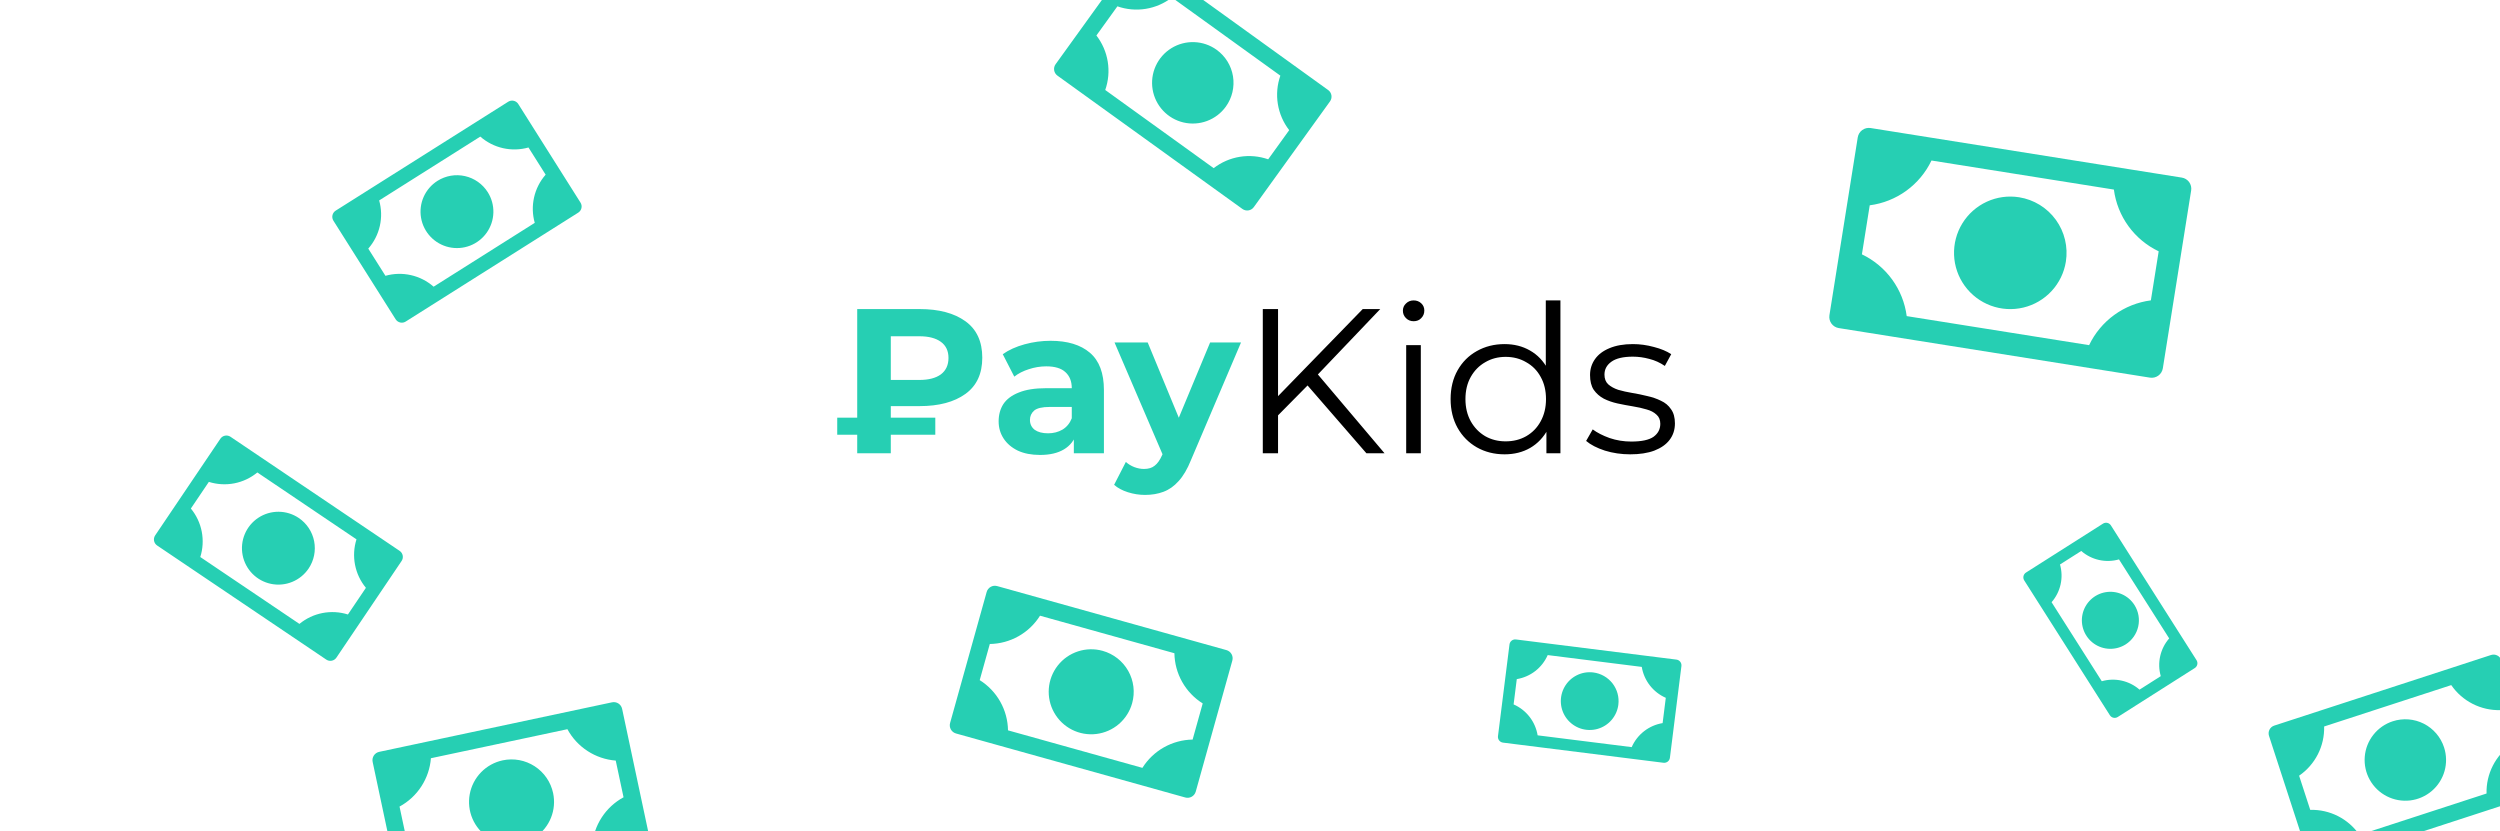
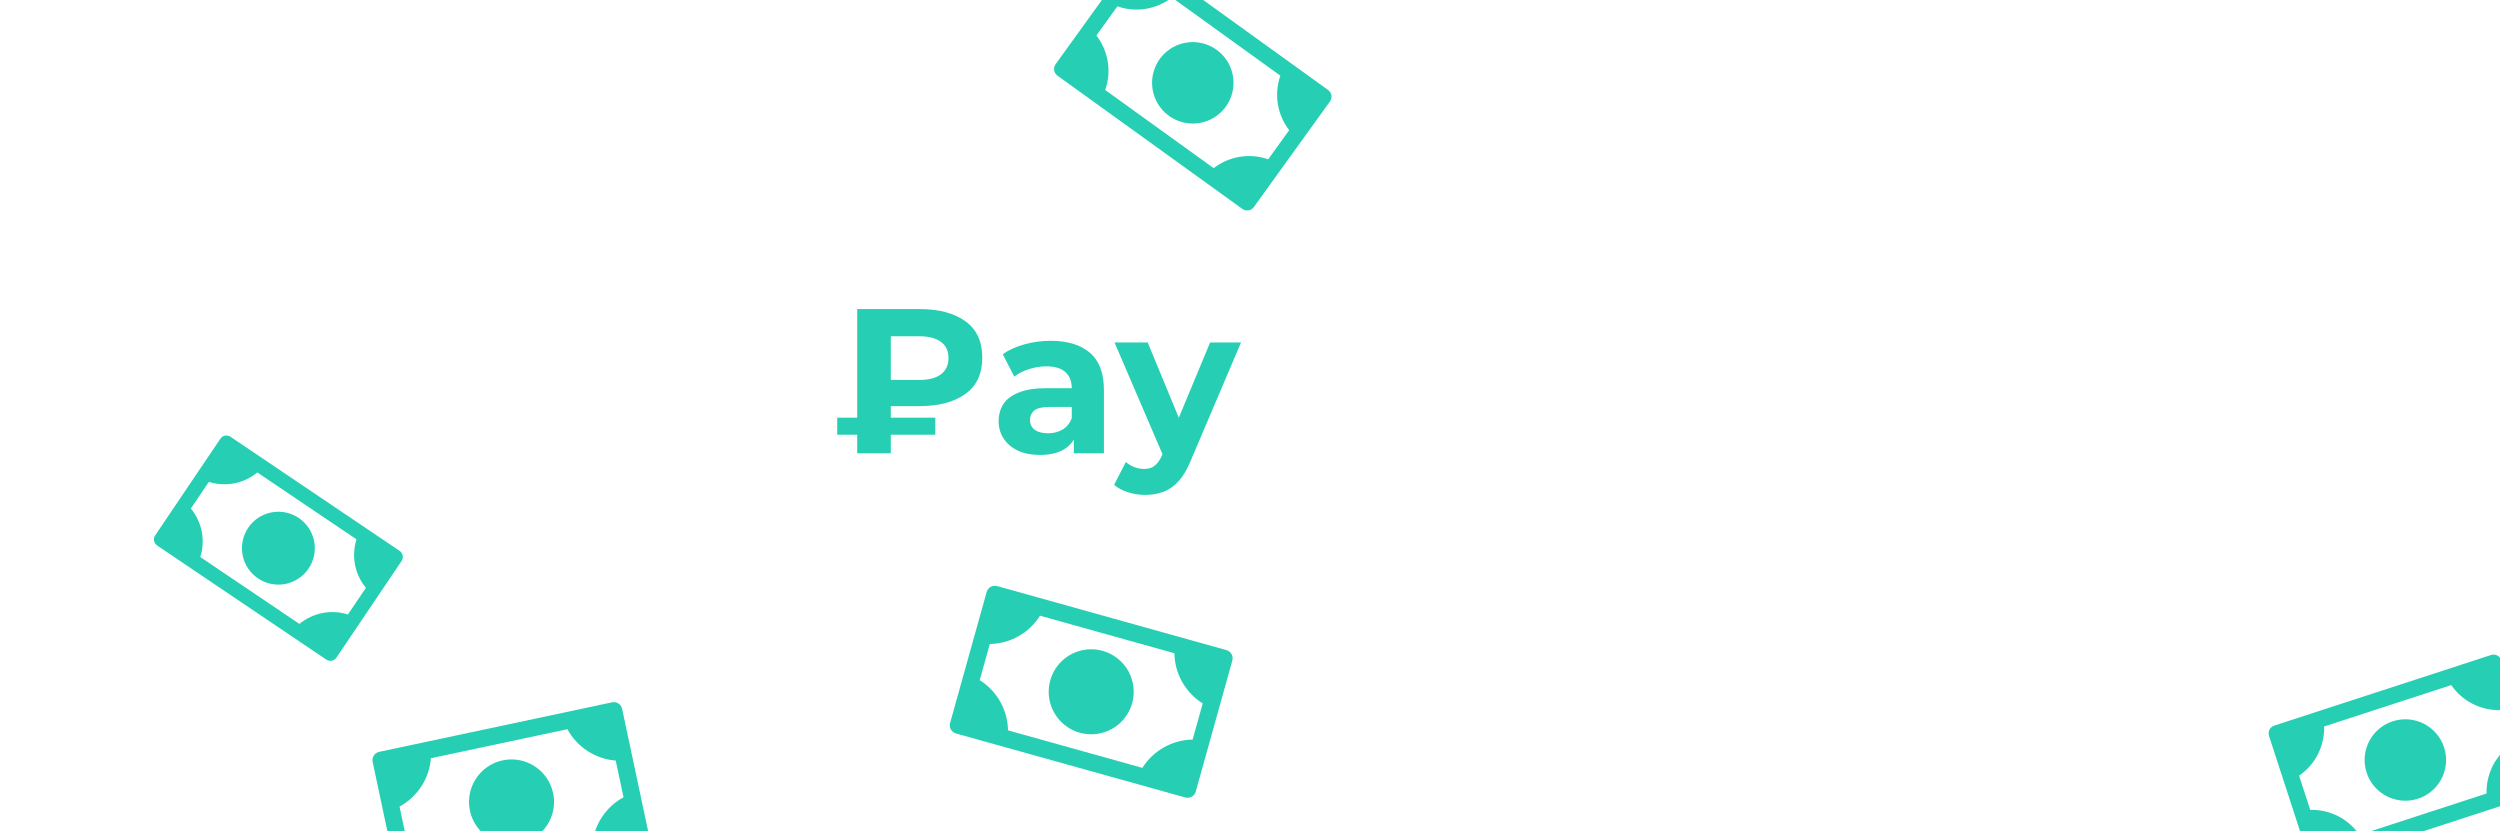
<svg xmlns="http://www.w3.org/2000/svg" width="364" height="121" viewBox="0 0 364 121" fill="none">
  <g clip-path="url(#clip0_10_37)">
    <rect width="364" height="121" fill="white" />
    <path d="M124.81 66V45H133.9C136.7 45 138.92 45.59 140.56 46.77C142.2 47.95 143.02 49.72 143.02 52.08C143.02 54.42 142.2 56.18 140.56 57.36C138.92 58.54 136.7 59.13 133.9 59.13H127.51L129.7 56.97V66H124.81ZM129.7 57.48L127.51 55.32H133.87C135.21 55.32 136.25 55.05 136.99 54.51C137.73 53.95 138.1 53.15 138.1 52.11C138.1 51.09 137.73 50.31 136.99 49.77C136.25 49.23 135.21 48.96 133.87 48.96H127.51L129.7 46.65V57.48ZM121.9 63.3V60.81H136.18V63.3H121.9ZM156.351 66V62.85L156.051 62.16V56.52C156.051 55.52 155.741 54.74 155.121 54.18C154.521 53.62 153.591 53.34 152.331 53.34C151.471 53.34 150.621 53.48 149.781 53.76C148.961 54.02 148.261 54.38 147.681 54.84L146.001 51.57C146.881 50.95 147.941 50.47 149.181 50.13C150.421 49.79 151.681 49.62 152.961 49.62C155.421 49.62 157.331 50.2 158.691 51.36C160.051 52.52 160.731 54.33 160.731 56.79V66H156.351ZM151.431 66.24C150.171 66.24 149.091 66.03 148.191 65.61C147.291 65.17 146.601 64.58 146.121 63.84C145.641 63.1 145.401 62.27 145.401 61.35C145.401 60.39 145.631 59.55 146.091 58.83C146.571 58.11 147.321 57.55 148.341 57.15C149.361 56.73 150.691 56.52 152.331 56.52H156.621V59.25H152.841C151.741 59.25 150.981 59.43 150.561 59.79C150.161 60.15 149.961 60.6 149.961 61.14C149.961 61.74 150.191 62.22 150.651 62.58C151.131 62.92 151.781 63.09 152.601 63.09C153.381 63.09 154.081 62.91 154.701 62.55C155.321 62.17 155.771 61.62 156.051 60.9L156.771 63.06C156.431 64.1 155.811 64.89 154.911 65.43C154.011 65.97 152.851 66.24 151.431 66.24ZM166.714 72.06C165.874 72.06 165.044 71.93 164.224 71.67C163.404 71.41 162.734 71.05 162.214 70.59L163.924 67.26C164.284 67.58 164.694 67.83 165.154 68.01C165.634 68.19 166.104 68.28 166.564 68.28C167.224 68.28 167.744 68.12 168.124 67.8C168.524 67.5 168.884 66.99 169.204 66.27L170.044 64.29L170.404 63.78L176.194 49.86H180.694L173.404 66.99C172.884 68.29 172.284 69.31 171.604 70.05C170.944 70.79 170.204 71.31 169.384 71.61C168.584 71.91 167.694 72.06 166.714 72.06ZM169.474 66.63L162.274 49.86H167.104L172.684 63.36L169.474 66.63Z" fill="#26CFB3" />
-     <path d="M185.783 60.78L185.693 58.08L198.413 45H200.963L191.693 54.72L190.433 56.07L185.783 60.78ZM183.863 66V45H186.083V66H183.863ZM198.953 66L189.893 55.56L191.393 53.94L201.593 66H198.953ZM204.741 66V50.25H206.871V66H204.741ZM205.821 46.77C205.381 46.77 205.011 46.62 204.711 46.32C204.411 46.02 204.261 45.66 204.261 45.24C204.261 44.82 204.411 44.47 204.711 44.19C205.011 43.89 205.381 43.74 205.821 43.74C206.261 43.74 206.631 43.88 206.931 44.16C207.231 44.44 207.381 44.79 207.381 45.21C207.381 45.65 207.231 46.02 206.931 46.32C206.651 46.62 206.281 46.77 205.821 46.77ZM219.068 66.15C217.568 66.15 216.218 65.81 215.018 65.13C213.838 64.45 212.908 63.51 212.228 62.31C211.548 61.09 211.208 59.69 211.208 58.11C211.208 56.51 211.548 55.11 212.228 53.91C212.908 52.71 213.838 51.78 215.018 51.12C216.218 50.44 217.568 50.1 219.068 50.1C220.448 50.1 221.678 50.41 222.758 51.03C223.858 51.65 224.728 52.56 225.368 53.76C226.028 54.94 226.358 56.39 226.358 58.11C226.358 59.81 226.038 61.26 225.398 62.46C224.758 63.66 223.888 64.58 222.788 65.22C221.708 65.84 220.468 66.15 219.068 66.15ZM219.218 64.26C220.338 64.26 221.338 64.01 222.218 63.51C223.118 62.99 223.818 62.27 224.318 61.35C224.838 60.41 225.098 59.33 225.098 58.11C225.098 56.87 224.838 55.79 224.318 54.87C223.818 53.95 223.118 53.24 222.218 52.74C221.338 52.22 220.338 51.96 219.218 51.96C218.118 51.96 217.128 52.22 216.248 52.74C215.368 53.24 214.668 53.95 214.148 54.87C213.628 55.79 213.368 56.87 213.368 58.11C213.368 59.33 213.628 60.41 214.148 61.35C214.668 62.27 215.368 62.99 216.248 63.51C217.128 64.01 218.118 64.26 219.218 64.26ZM225.158 66V61.26L225.368 58.08L225.068 54.9V43.74H227.198V66H225.158ZM237.36 66.15C236.06 66.15 234.83 65.97 233.67 65.61C232.51 65.23 231.6 64.76 230.94 64.2L231.9 62.52C232.54 63 233.36 63.42 234.36 63.78C235.36 64.12 236.41 64.29 237.51 64.29C239.01 64.29 240.09 64.06 240.75 63.6C241.41 63.12 241.74 62.49 241.74 61.71C241.74 61.13 241.55 60.68 241.17 60.36C240.81 60.02 240.33 59.77 239.73 59.61C239.13 59.43 238.46 59.28 237.72 59.16C236.98 59.04 236.24 58.9 235.5 58.74C234.78 58.58 234.12 58.35 233.52 58.05C232.92 57.73 232.43 57.3 232.05 56.76C231.69 56.22 231.51 55.5 231.51 54.6C231.51 53.74 231.75 52.97 232.23 52.29C232.71 51.61 233.41 51.08 234.33 50.7C235.27 50.3 236.41 50.1 237.75 50.1C238.77 50.1 239.79 50.24 240.81 50.52C241.83 50.78 242.67 51.13 243.33 51.57L242.4 53.28C241.7 52.8 240.95 52.46 240.15 52.26C239.35 52.04 238.55 51.93 237.75 51.93C236.33 51.93 235.28 52.18 234.6 52.68C233.94 53.16 233.61 53.78 233.61 54.54C233.61 55.14 233.79 55.61 234.15 55.95C234.53 56.29 235.02 56.56 235.62 56.76C236.24 56.94 236.91 57.09 237.63 57.21C238.37 57.33 239.1 57.48 239.82 57.66C240.56 57.82 241.23 58.05 241.83 58.35C242.45 58.63 242.94 59.04 243.3 59.58C243.68 60.1 243.87 60.79 243.87 61.65C243.87 62.57 243.61 63.37 243.09 64.05C242.59 64.71 241.85 65.23 240.87 65.61C239.91 65.97 238.74 66.15 237.36 66.15Z" fill="black" />
    <path d="M44.931 82.782C44.344 83.652 43.512 84.328 42.541 84.725C41.57 85.123 40.503 85.223 39.475 85.014C38.447 84.805 37.504 84.295 36.765 83.55C36.027 82.805 35.526 81.858 35.326 80.828C35.125 79.798 35.235 78.731 35.641 77.764C36.047 76.796 36.73 75.971 37.605 75.392C38.48 74.813 39.507 74.506 40.556 74.511C41.605 74.516 42.63 74.831 43.499 75.418C44.666 76.205 45.472 77.423 45.74 78.804C46.009 80.185 45.717 81.616 44.931 82.782ZM58.472 81.679L48.98 95.752C48.822 95.985 48.578 96.146 48.302 96.2C48.026 96.254 47.74 96.195 47.507 96.038L22.88 79.425C22.646 79.268 22.485 79.024 22.431 78.748C22.378 78.472 22.436 78.185 22.593 77.952L32.086 63.88C32.244 63.646 32.487 63.485 32.764 63.431C33.04 63.378 33.326 63.436 33.559 63.593L58.186 80.206C58.42 80.364 58.581 80.607 58.635 80.883C58.688 81.16 58.63 81.446 58.472 81.679ZM53.276 85.588C52.476 84.619 51.932 83.466 51.692 82.232C51.453 80.999 51.525 79.726 51.904 78.528L37.468 68.79C36.499 69.589 35.346 70.134 34.113 70.374C32.879 70.613 31.606 70.54 30.408 70.162L27.79 74.043C28.589 75.012 29.134 76.166 29.373 77.399C29.613 78.632 29.54 79.906 29.162 81.103L43.597 90.841C44.566 90.042 45.72 89.497 46.953 89.258C48.187 89.018 49.46 89.091 50.658 89.469L53.276 85.588Z" fill="#26CFB3" />
    <g filter="url(#filter0_f_10_37)">
-       <path d="M71.019 27.984C71.579 28.871 71.863 29.904 71.836 30.953C71.809 32.002 71.471 33.019 70.866 33.876C70.26 34.733 69.415 35.391 68.435 35.768C67.456 36.144 66.387 36.221 65.363 35.99C64.34 35.758 63.408 35.229 62.686 34.468C61.963 33.707 61.483 32.749 61.305 31.715C61.127 30.681 61.26 29.618 61.686 28.659C62.113 27.701 62.814 26.89 63.701 26.33C64.891 25.579 66.33 25.331 67.703 25.641C69.075 25.952 70.268 26.794 71.019 27.984ZM75.459 15.143L84.521 29.498C84.671 29.735 84.721 30.023 84.659 30.298C84.597 30.572 84.428 30.811 84.19 30.961L59.07 46.819C58.832 46.969 58.544 47.019 58.27 46.956C57.995 46.894 57.757 46.726 57.606 46.488L48.545 32.134C48.395 31.896 48.345 31.608 48.407 31.333C48.469 31.059 48.638 30.82 48.876 30.67L73.996 14.812C74.234 14.662 74.522 14.613 74.796 14.675C75.07 14.737 75.309 14.905 75.459 15.143ZM76.946 21.474C75.737 21.816 74.462 21.85 73.237 21.573C72.012 21.296 70.875 20.717 69.931 19.888L55.206 29.183C55.548 30.392 55.582 31.667 55.305 32.892C55.028 34.118 54.449 35.255 53.62 36.199L56.12 40.157C57.328 39.816 58.604 39.782 59.829 40.059C61.054 40.336 62.191 40.915 63.135 41.743L77.859 32.448C77.518 31.239 77.484 29.964 77.761 28.739C78.038 27.513 78.617 26.377 79.445 25.432L76.946 21.474Z" fill="#26CFB3" />
-     </g>
+       </g>
    <g filter="url(#filter1_f_10_37)">
      <path d="M164.841 102.388C164.512 103.567 163.841 104.622 162.912 105.42C161.983 106.217 160.839 106.721 159.623 106.868C158.408 107.015 157.177 106.799 156.084 106.246C154.992 105.693 154.089 104.828 153.488 103.762C152.887 102.696 152.616 101.475 152.708 100.254C152.801 99.034 153.254 97.868 154.009 96.905C154.765 95.941 155.789 95.224 156.952 94.842C158.115 94.461 159.365 94.433 160.544 94.762C162.125 95.204 163.466 96.255 164.272 97.685C165.078 99.115 165.283 100.807 164.841 102.388ZM179.427 96.179L174.101 115.255C174.012 115.571 173.802 115.839 173.516 116.001C173.23 116.162 172.892 116.203 172.576 116.114L139.192 106.794C138.876 106.705 138.608 106.495 138.447 106.209C138.286 105.923 138.245 105.585 138.333 105.268L143.659 86.192C143.747 85.876 143.958 85.608 144.244 85.447C144.53 85.285 144.868 85.245 145.184 85.333L178.568 94.654C178.884 94.742 179.152 94.952 179.313 95.238C179.474 95.524 179.515 95.863 179.427 96.179ZM175.114 102.421C173.872 101.643 172.844 100.566 172.125 99.289C171.405 98.012 171.016 96.575 170.994 95.11L151.426 89.646C150.648 90.888 149.571 91.916 148.294 92.635C147.017 93.355 145.58 93.743 144.115 93.766L142.646 99.027C143.888 99.805 144.916 100.882 145.635 102.158C146.355 103.435 146.743 104.872 146.766 106.338L166.334 111.801C167.112 110.559 168.189 109.532 169.466 108.812C170.743 108.093 172.179 107.704 173.645 107.682L175.114 102.421Z" fill="#26CFB3" />
    </g>
    <path d="M80.533 115.472C80.788 116.67 80.682 117.916 80.228 119.053C79.775 120.19 78.995 121.167 77.986 121.86C76.977 122.554 75.785 122.933 74.561 122.949C73.337 122.965 72.136 122.618 71.109 121.951C70.082 121.285 69.276 120.329 68.793 119.204C68.31 118.079 68.171 116.837 68.394 115.633C68.617 114.429 69.191 113.319 70.045 112.442C70.9 111.565 71.994 110.961 73.192 110.706C74.797 110.365 76.473 110.675 77.85 111.569C79.227 112.463 80.192 113.867 80.533 115.472ZM90.581 103.211L94.701 122.583C94.77 122.904 94.708 123.239 94.529 123.515C94.35 123.79 94.069 123.983 93.748 124.051L59.846 131.263C59.525 131.331 59.19 131.269 58.915 131.09C58.639 130.911 58.447 130.63 58.378 130.309L54.258 110.937C54.189 110.616 54.251 110.281 54.43 110.005C54.609 109.73 54.89 109.537 55.211 109.469L89.112 102.258C89.434 102.189 89.769 102.251 90.044 102.43C90.319 102.609 90.513 102.89 90.581 103.211ZM89.651 110.741C88.19 110.627 86.781 110.149 85.551 109.351C84.322 108.553 83.312 107.46 82.613 106.171L62.741 110.398C62.627 111.859 62.149 113.269 61.351 114.498C60.553 115.728 59.46 116.738 58.171 117.437L59.308 122.779C60.769 122.893 62.178 123.371 63.408 124.169C64.637 124.968 65.647 126.061 66.346 127.349L86.218 123.122C86.332 121.661 86.81 120.251 87.608 119.022C88.406 117.792 89.499 116.782 90.788 116.083L89.651 110.741Z" fill="#26CFB3" />
-     <path d="M235.632 102.605C235.529 103.43 235.183 104.206 234.638 104.835C234.094 105.464 233.375 105.917 232.573 106.137C231.771 106.357 230.922 106.334 230.132 106.072C229.343 105.809 228.65 105.318 228.139 104.662C227.629 104.005 227.325 103.211 227.266 102.382C227.206 101.552 227.394 100.724 227.806 100.001C228.217 99.278 228.834 98.694 229.577 98.321C230.321 97.949 231.158 97.805 231.984 97.909C233.09 98.048 234.096 98.621 234.781 99.501C235.465 100.382 235.771 101.499 235.632 102.605ZM244.815 96.977L243.139 110.328C243.112 110.55 242.997 110.751 242.821 110.888C242.645 111.025 242.422 111.086 242.2 111.058L218.834 108.126C218.613 108.098 218.412 107.983 218.275 107.807C218.138 107.631 218.077 107.408 218.105 107.186L219.781 93.835C219.808 93.613 219.923 93.412 220.099 93.275C220.275 93.138 220.498 93.077 220.72 93.105L244.085 96.037C244.307 96.065 244.508 96.18 244.645 96.356C244.782 96.532 244.843 96.755 244.815 96.977ZM242.539 101.602C241.627 101.203 240.829 100.582 240.218 99.795C239.607 99.009 239.202 98.082 239.041 97.1L225.345 95.38C224.946 96.293 224.325 97.091 223.539 97.702C222.752 98.313 221.825 98.718 220.843 98.879L220.381 102.561C221.293 102.96 222.091 103.581 222.702 104.368C223.313 105.154 223.718 106.081 223.879 107.063L237.575 108.782C237.974 107.87 238.595 107.072 239.381 106.461C240.168 105.85 241.095 105.445 242.077 105.284L242.539 101.602Z" fill="#26CFB3" />
-     <path d="M300.789 38.102C300.535 39.702 299.811 41.19 298.71 42.379C297.609 43.568 296.18 44.404 294.604 44.781C293.029 45.158 291.376 45.059 289.857 44.497C288.337 43.935 287.018 42.935 286.067 41.623C285.115 40.311 284.574 38.747 284.512 37.128C284.45 35.509 284.869 33.907 285.717 32.526C286.565 31.146 287.803 30.047 289.275 29.37C290.747 28.693 292.387 28.468 293.987 28.722C296.133 29.064 298.055 30.244 299.331 32.003C300.606 33.762 301.131 35.956 300.789 38.102ZM319.032 27.733L314.909 53.624C314.841 54.053 314.605 54.437 314.253 54.692C313.901 54.947 313.463 55.052 313.033 54.984L267.726 47.769C267.296 47.7 266.912 47.464 266.657 47.112C266.402 46.761 266.297 46.322 266.365 45.893L270.488 20.003C270.557 19.573 270.793 19.189 271.144 18.934C271.496 18.679 271.935 18.574 272.364 18.642L317.672 25.858C318.101 25.926 318.486 26.162 318.741 26.514C318.996 26.866 319.101 27.304 319.032 27.733ZM314.303 36.593C312.552 35.757 311.038 34.496 309.899 32.926C308.76 31.355 308.032 29.525 307.781 27.601L281.224 23.371C280.388 25.122 279.127 26.636 277.557 27.775C275.986 28.914 274.155 29.642 272.232 29.893L271.094 37.033C272.845 37.869 274.359 39.13 275.498 40.7C276.637 42.271 277.365 44.101 277.616 46.025L304.174 50.255C305.01 48.504 306.27 46.99 307.841 45.851C309.411 44.712 311.242 43.984 313.166 43.733L314.303 36.593Z" fill="#26CFB3" />
-     <path d="M309.499 93.822C308.806 94.262 307.997 94.487 307.176 94.468C306.355 94.45 305.558 94.188 304.886 93.716C304.214 93.244 303.697 92.583 303.4 91.817C303.103 91.051 303.041 90.215 303.219 89.413C303.398 88.612 303.811 87.881 304.404 87.314C304.998 86.747 305.747 86.369 306.556 86.227C307.365 86.085 308.198 86.187 308.949 86.519C309.701 86.85 310.337 87.397 310.777 88.091C311.368 89.02 311.565 90.146 311.325 91.221C311.085 92.296 310.428 93.231 309.499 93.822ZM319.56 97.269L308.344 104.394C308.158 104.512 307.933 104.552 307.718 104.504C307.503 104.456 307.316 104.325 307.198 104.139L294.729 84.511C294.611 84.326 294.571 84.1 294.619 83.885C294.667 83.67 294.799 83.483 294.984 83.365L306.2 76.24C306.386 76.122 306.611 76.082 306.826 76.13C307.041 76.178 307.228 76.31 307.346 76.496L319.815 96.123C319.934 96.309 319.973 96.534 319.925 96.749C319.877 96.964 319.746 97.151 319.56 97.269ZM314.608 98.447C314.338 97.502 314.308 96.504 314.522 95.544C314.736 94.584 315.187 93.693 315.833 92.952L308.524 81.448C307.579 81.718 306.581 81.747 305.621 81.533C304.661 81.319 303.77 80.868 303.029 80.222L299.936 82.187C300.207 83.132 300.236 84.13 300.022 85.09C299.808 86.05 299.357 86.941 298.711 87.682L306.02 99.187C306.965 98.916 307.963 98.887 308.923 99.101C309.883 99.315 310.774 99.766 311.515 100.412L314.608 98.447Z" fill="#26CFB3" />
    <g filter="url(#filter2_f_10_37)">
      <path d="M355.856 108.82C356.219 109.935 356.244 111.133 355.926 112.262C355.608 113.391 354.963 114.4 354.072 115.162C353.181 115.924 352.083 116.405 350.919 116.544C349.754 116.682 348.575 116.472 347.53 115.94C346.485 115.409 345.621 114.579 345.047 113.556C344.473 112.533 344.216 111.363 344.307 110.194C344.398 109.025 344.834 107.909 345.56 106.988C346.285 106.066 347.268 105.381 348.383 105.018C349.878 104.531 351.505 104.658 352.907 105.371C354.309 106.084 355.369 107.325 355.856 108.82ZM364.195 96.128L370.07 114.169C370.167 114.468 370.142 114.794 369.999 115.074C369.856 115.354 369.608 115.567 369.309 115.664L337.736 125.944C337.437 126.042 337.112 126.016 336.832 125.874C336.551 125.731 336.339 125.483 336.242 125.184L330.367 107.142C330.27 106.843 330.295 106.518 330.438 106.237C330.58 105.957 330.829 105.745 331.128 105.648L362.7 95.367C362.999 95.27 363.325 95.295 363.605 95.438C363.886 95.58 364.098 95.829 364.195 96.128ZM364.067 103.395C362.663 103.433 361.273 103.12 360.021 102.483C358.769 101.846 357.697 100.907 356.902 99.75L338.395 105.776C338.433 107.179 338.12 108.57 337.483 109.822C336.846 111.073 335.907 112.146 334.75 112.941L336.37 117.917C337.773 117.878 339.164 118.192 340.416 118.828C341.667 119.465 342.74 120.405 343.535 121.562L362.042 115.536C362.003 114.132 362.317 112.741 362.954 111.49C363.59 110.238 364.53 109.166 365.687 108.37L364.067 103.395Z" fill="#26CFB3" />
    </g>
    <g filter="url(#filter3_f_10_37)">
      <path d="M178.481 15.526C177.795 16.477 176.843 17.204 175.744 17.614C174.645 18.024 173.45 18.099 172.308 17.83C171.167 17.56 170.131 16.959 169.332 16.1C168.533 15.242 168.006 14.166 167.818 13.009C167.63 11.851 167.79 10.664 168.277 9.597C168.764 8.53 169.556 7.632 170.554 7.015C171.551 6.399 172.709 6.092 173.881 6.134C175.053 6.175 176.186 6.563 177.138 7.249C178.414 8.169 179.272 9.557 179.524 11.11C179.775 12.662 179.4 14.251 178.481 15.526ZM193.648 14.764L182.554 30.156C182.37 30.412 182.092 30.583 181.782 30.634C181.471 30.684 181.154 30.609 180.898 30.425L153.962 11.01C153.707 10.826 153.535 10.548 153.485 10.238C153.434 9.927 153.509 9.609 153.693 9.354L164.788 -6.038C164.972 -6.293 165.249 -6.465 165.56 -6.515C165.87 -6.566 166.188 -6.49 166.443 -6.307L193.38 13.109C193.635 13.293 193.806 13.57 193.857 13.881C193.907 14.191 193.832 14.509 193.648 14.764ZM187.707 18.951C186.847 17.841 186.279 16.533 186.054 15.147C185.829 13.761 185.955 12.341 186.419 11.015L170.63 -0.365C169.52 0.494 168.212 1.062 166.826 1.287C165.44 1.512 164.02 1.387 162.694 0.922L159.635 5.167C160.494 6.278 161.062 7.585 161.287 8.972C161.512 10.358 161.387 11.778 160.922 13.103L176.712 24.483C177.822 23.624 179.13 23.056 180.516 22.831C181.902 22.606 183.322 22.732 184.647 23.196L187.707 18.951Z" fill="#26CFB3" />
    </g>
  </g>
  <defs>
    <filter id="filter0_f_10_37" x="45.381" y="11.649" width="42.303" height="38.334" filterUnits="userSpaceOnUse" color-interpolation-filters="sRGB">
      <feFlood flood-opacity="0" result="BackgroundImageFix" />
      <feBlend mode="normal" in="SourceGraphic" in2="BackgroundImageFix" result="shape" />
      <feGaussianBlur stdDeviation="1.5" result="effect1_foregroundBlur_10_37" />
    </filter>
    <filter id="filter1_f_10_37" x="137.287" y="84.287" width="43.185" height="32.873" filterUnits="userSpaceOnUse" color-interpolation-filters="sRGB">
      <feFlood flood-opacity="0" result="BackgroundImageFix" />
      <feBlend mode="normal" in="SourceGraphic" in2="BackgroundImageFix" result="shape" />
      <feGaussianBlur stdDeviation="0.5" result="effect1_foregroundBlur_10_37" />
    </filter>
    <filter id="filter2_f_10_37" x="328.309" y="93.309" width="43.819" height="34.694" filterUnits="userSpaceOnUse" color-interpolation-filters="sRGB">
      <feFlood flood-opacity="0" result="BackgroundImageFix" />
      <feBlend mode="normal" in="SourceGraphic" in2="BackgroundImageFix" result="shape" />
      <feGaussianBlur stdDeviation="1" result="effect1_foregroundBlur_10_37" />
    </filter>
    <filter id="filter3_f_10_37" x="151.469" y="-8.53" width="44.403" height="41.179" filterUnits="userSpaceOnUse" color-interpolation-filters="sRGB">
      <feFlood flood-opacity="0" result="BackgroundImageFix" />
      <feBlend mode="normal" in="SourceGraphic" in2="BackgroundImageFix" result="shape" />
      <feGaussianBlur stdDeviation="1" result="effect1_foregroundBlur_10_37" />
    </filter>
    <clipPath id="clip0_10_37">
      <rect width="364" height="121" fill="white" />
    </clipPath>
  </defs>
</svg>